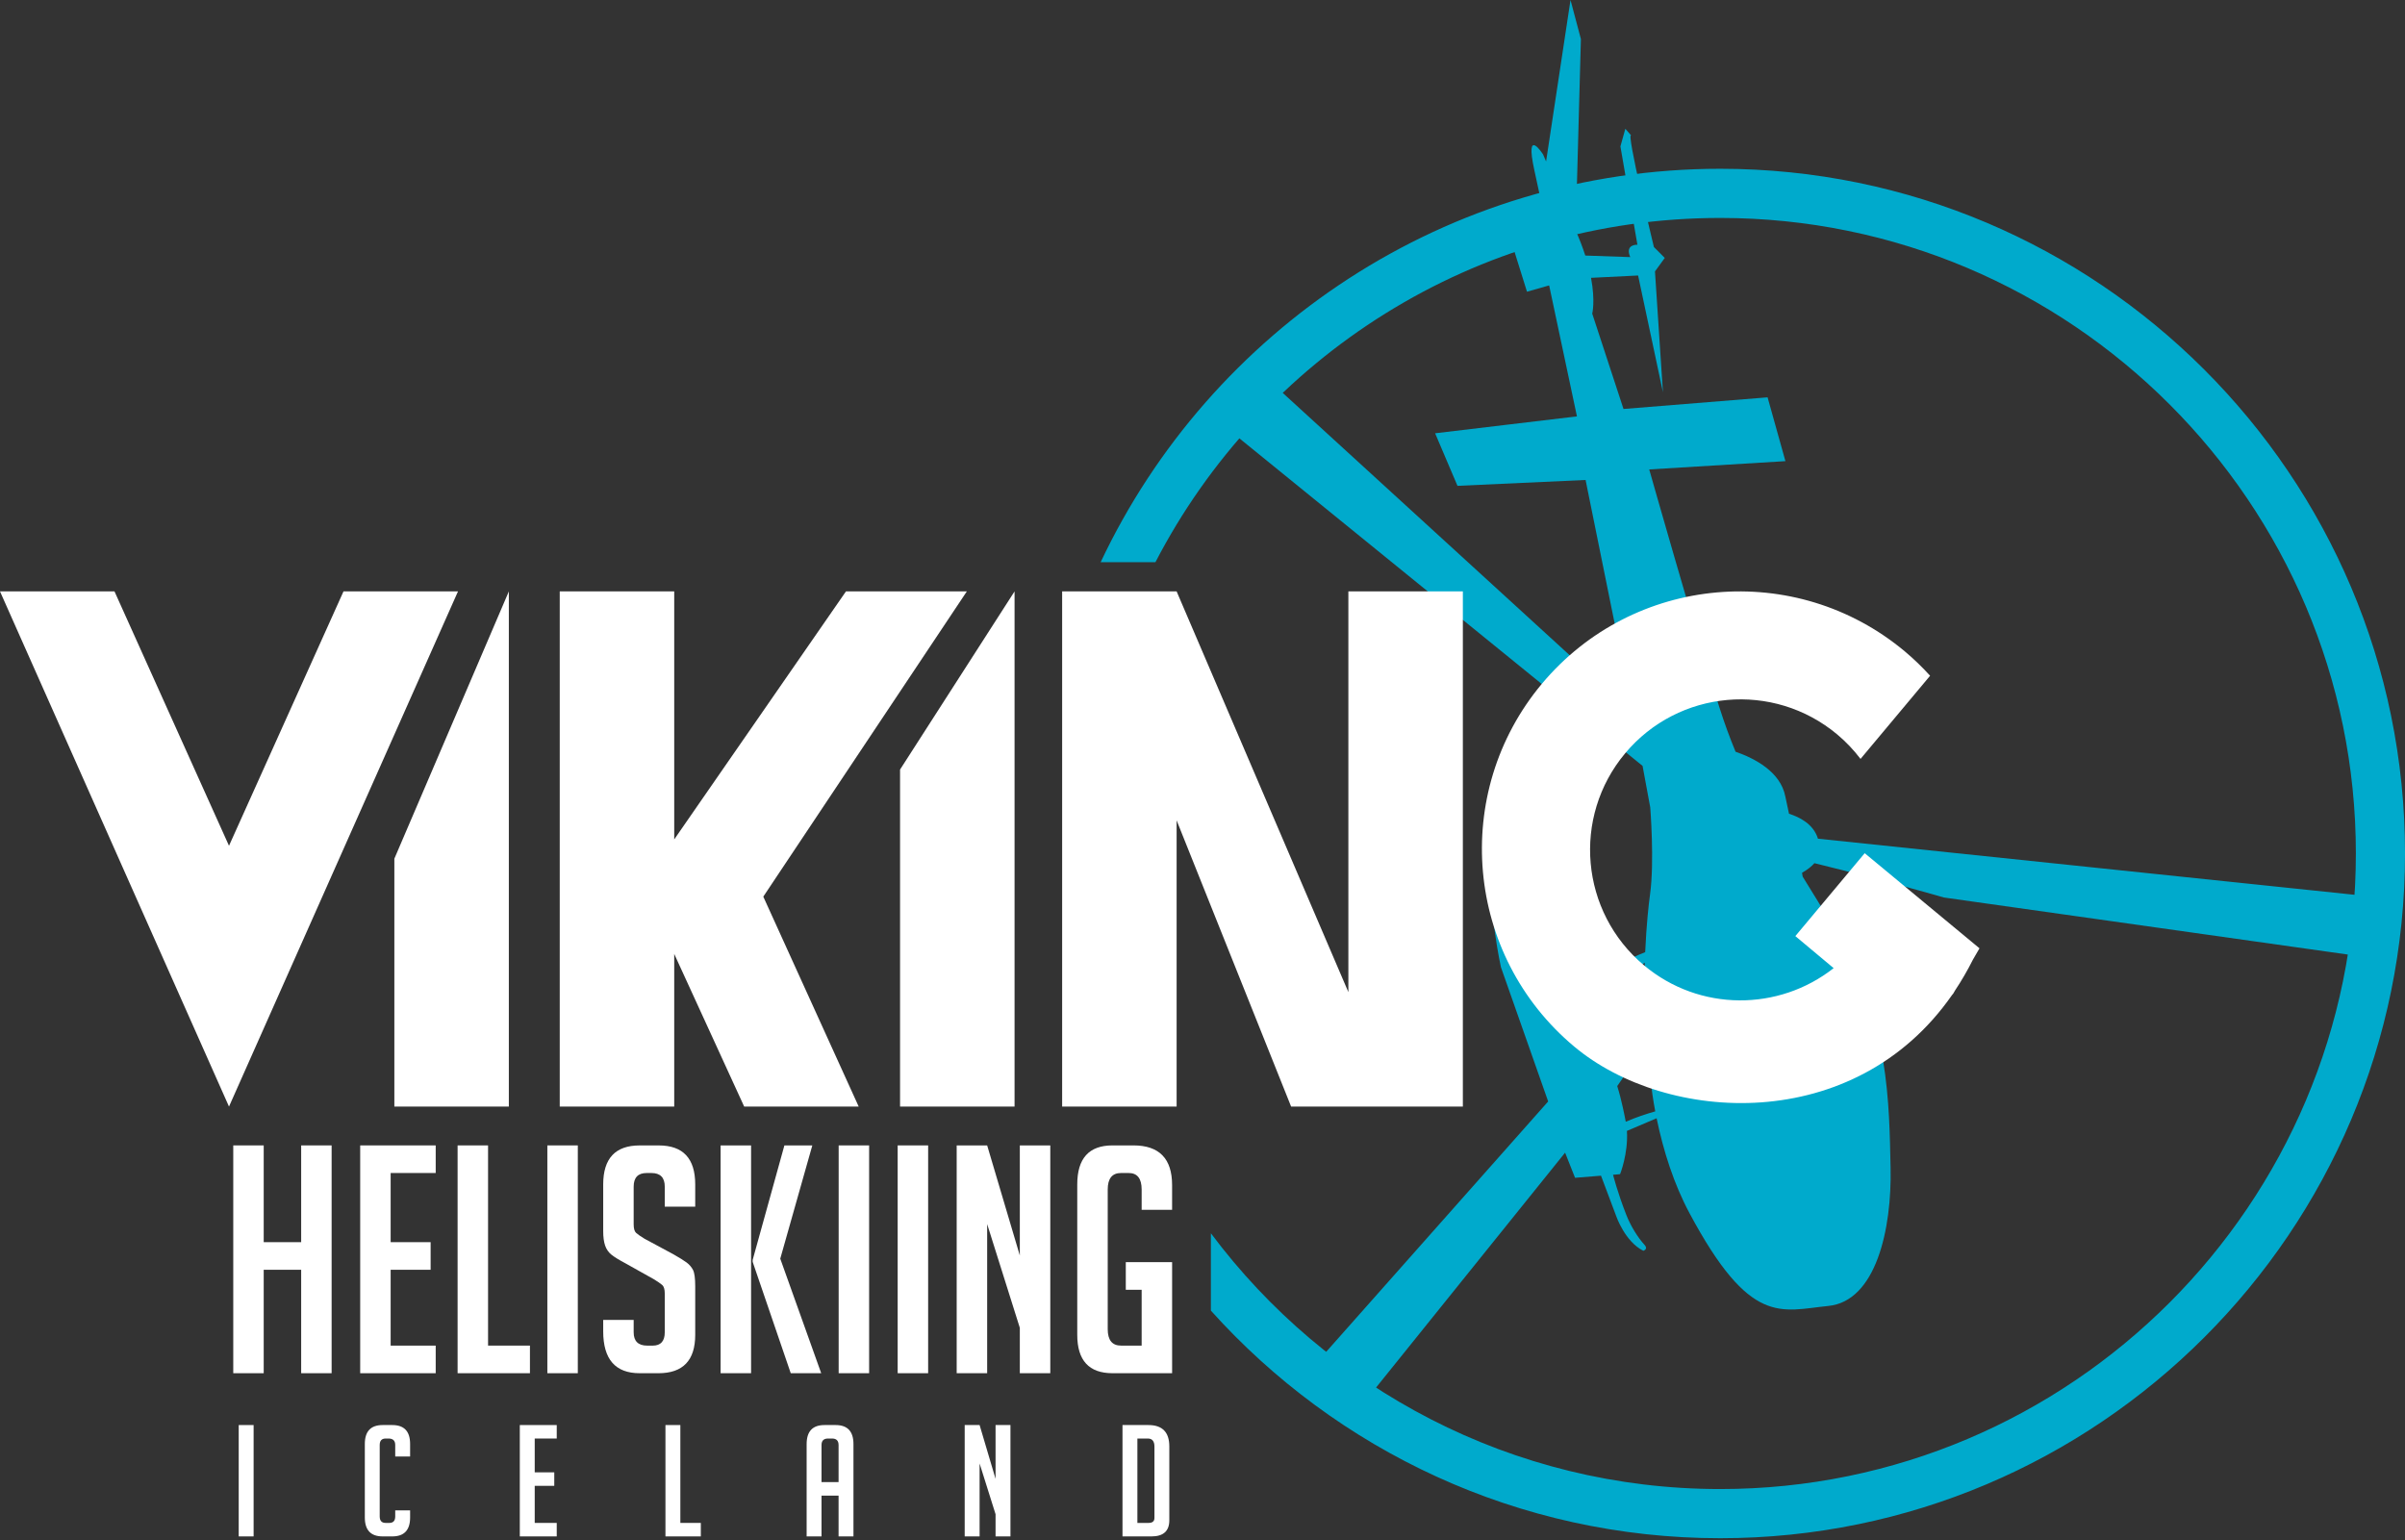
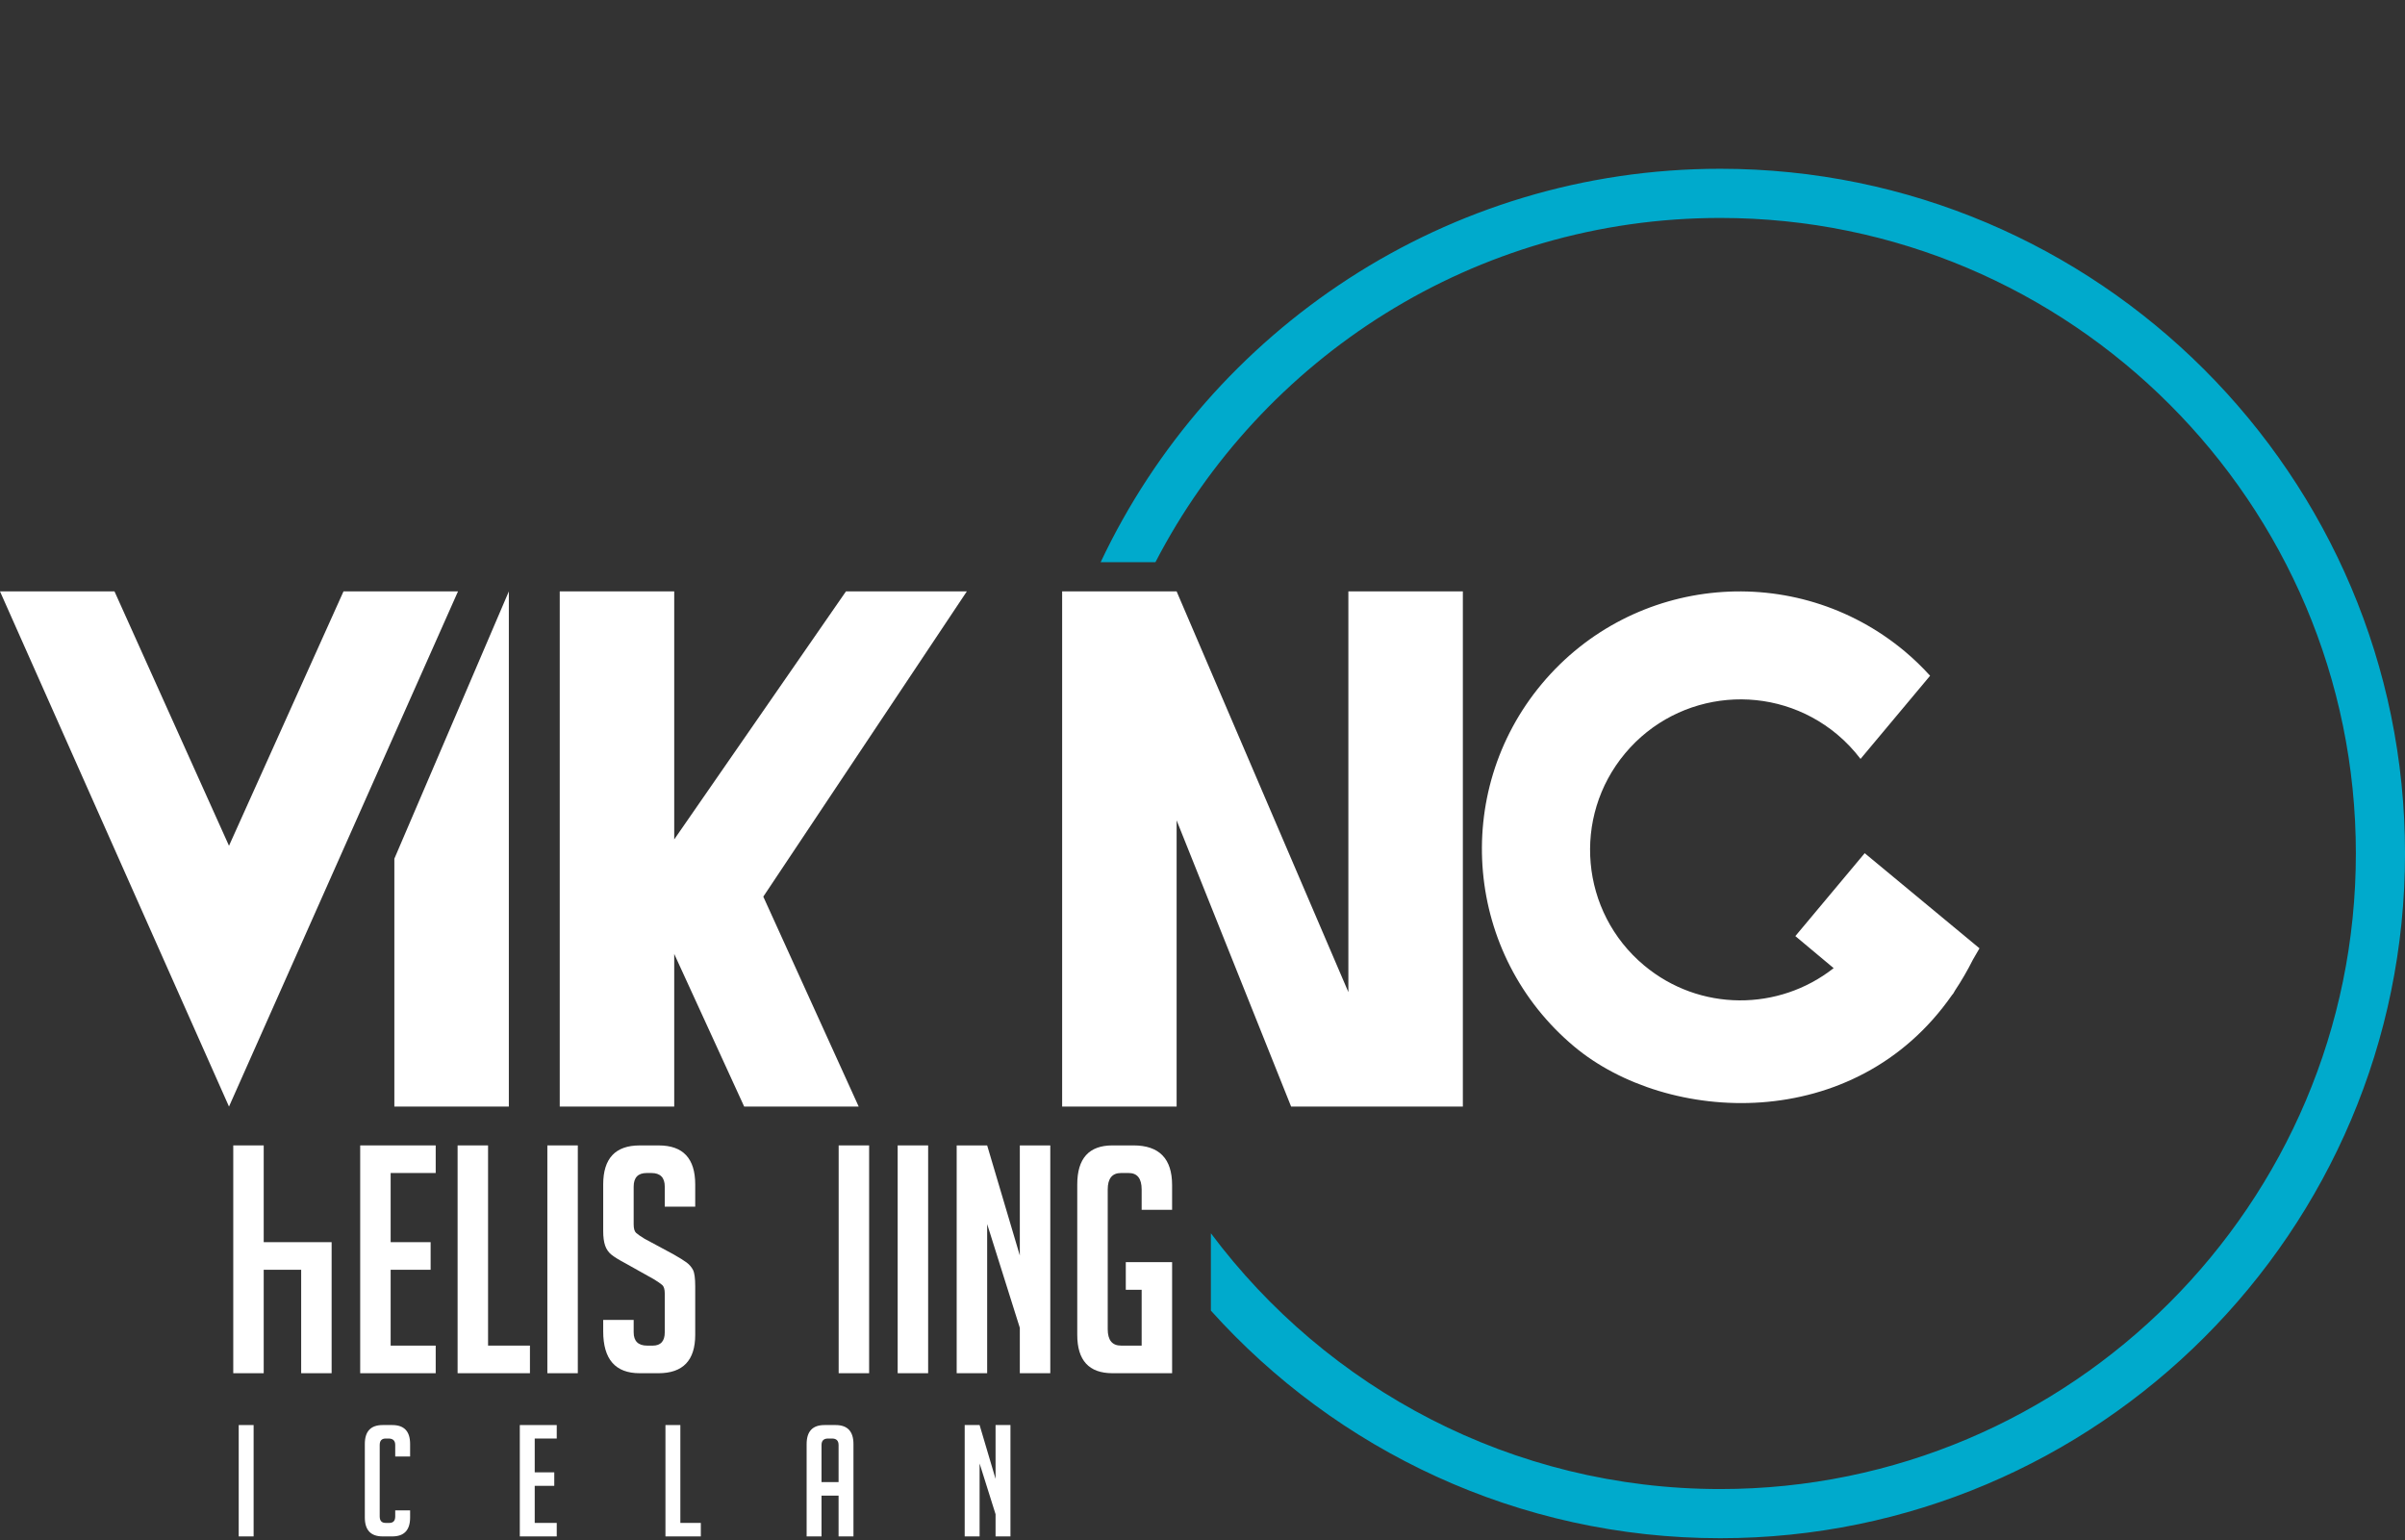
<svg xmlns="http://www.w3.org/2000/svg" width="217" height="139" viewBox="0 0 217 139" fill="none">
  <rect x="0" y="0" width="217" height="139" fill="#333333" stroke="none" />
-   <path d="M214.675 86.537L215.08 81.019L164.031 75.682C163.63 74.345 162.32 73.712 161.421 73.433C161.298 72.887 161.184 72.363 161.088 71.872C160.657 69.643 158.326 68.434 156.598 67.835C156.066 66.55 155.573 65.206 155.119 63.768C152.7 56.113 148.808 42.361 148.808 42.361L161.096 41.613L159.487 35.855L146.487 36.906L143.665 28.302C143.665 28.302 143.955 27.197 143.557 25.071L147.803 24.86L150.044 35.393L149.326 24.491L150.21 23.275L149.229 22.29C149.229 22.29 146.65 11.623 147.19 12.233C147.73 12.845 146.65 11.623 146.65 11.623L146.208 13.212L147.742 22.085C147.742 22.085 146.59 22.012 147.094 23.2L143.039 23.061C142.819 22.372 142.533 21.617 142.171 20.798L142.643 3.524L141.705 0L139.501 14.568L139.232 13.94C139.232 13.94 137.547 11.296 138.449 15.392C138.755 16.788 138.916 17.529 138.992 17.903L138.984 17.965L139.021 18.037C139.121 18.536 138.984 17.965 138.984 17.965L137.249 21.788L135.462 18.906L137.778 26.323L139.778 25.755L142.286 37.573L129.489 39.099L131.506 43.841L143.065 43.312L147.324 64.334L114.217 34.063L110.285 38.303L148.207 69.113L148.899 72.858C148.899 72.858 149.292 77.732 148.881 80.712C148.762 81.562 148.553 83.439 148.443 85.921C146.926 86.515 144.874 87.574 142.883 89.409C141.232 84.583 139.677 80.146 139.677 80.146C139.272 79.197 134.835 79.966 134.835 79.966C134.254 81.892 135.427 87.276 135.427 87.276L139.689 99.393L118.389 123.419L122.833 126.859L141.217 104.013L142.115 106.283L144.457 106.092L145.83 109.744C145.83 109.744 146.611 112.037 148.275 112.869C148.275 112.869 148.748 112.726 148.387 112.337C147.81 111.715 147.148 110.667 146.744 109.64C145.931 107.568 145.545 106.011 145.545 106.011L146.178 105.954C146.178 105.954 146.923 104.099 146.795 102.05L149.473 100.91C150.095 103.902 151.036 106.846 152.431 109.455C157.922 119.726 160.668 118.277 164.967 117.847C169.267 117.418 170.706 110.924 170.584 105.373C170.461 99.819 170.481 91.968 165.761 84.172C164.659 82.349 163.625 80.686 162.652 79.104C162.633 78.989 162.616 78.875 162.595 78.76C163.114 78.462 163.47 78.168 163.712 77.892C170.582 79.577 175.39 80.988 175.39 80.988L214.675 86.537ZM143.232 90.435L148.406 86.867C148.393 87.331 148.382 87.81 148.377 88.305L144.281 93.532C143.941 92.522 143.588 91.477 143.232 90.435ZM146.691 101.224C146.606 100.785 146.325 99.29 145.921 98.006L148.59 94.135C148.742 95.971 148.987 98.4 149.351 100.288C148.536 100.517 147.623 100.823 146.691 101.224Z" fill="#00AACC" />
  <path d="M155.216 15.23C130.54 15.23 109.2 29.772 99.309 50.734H104.252C113.799 32.297 133.059 19.667 155.216 19.667C186.839 19.667 212.567 45.394 212.567 77.017C212.567 108.641 186.839 134.369 155.216 134.369C136.429 134.369 119.726 125.291 109.257 111.289V118.268C120.577 130.867 136.986 138.805 155.216 138.805C189.284 138.805 217.002 111.088 217.002 77.018C217.002 42.948 189.284 15.23 155.216 15.23Z" fill="#00AACC" />
-   <path d="M27.174 123.916V114.582H23.794V123.916H21.047V103.359H23.794V112.091H27.174V103.359H29.922V123.916H27.174Z" fill="white" />
+   <path d="M27.174 123.916V114.582H23.794V123.916H21.047V103.359H23.794V112.091H27.174H29.922V123.916H27.174Z" fill="white" />
  <path d="M32.5 123.916V103.359H39.313V105.85H35.248V112.091H38.855V114.582H35.248V121.426H39.313V123.917H32.5V123.916Z" fill="white" />
  <path d="M47.816 123.916H41.289V103.359H44.037V121.425H47.816V123.916Z" fill="white" />
  <path d="M49.387 123.916V103.359H52.135V123.916H49.387Z" fill="white" />
  <path d="M59.981 108.885V107.082C59.981 106.262 59.58 105.851 58.778 105.851H58.349C57.565 105.851 57.175 106.262 57.175 107.082V110.489C57.175 110.87 57.251 111.129 57.404 111.261C57.557 111.396 57.805 111.568 58.148 111.778L60.754 113.18C61.326 113.505 61.73 113.759 61.97 113.939C62.209 114.121 62.394 114.34 62.529 114.596C62.662 114.855 62.729 115.346 62.729 116.072V120.453C62.729 122.762 61.622 123.917 59.408 123.917H57.719C55.523 123.917 54.426 122.657 54.426 120.138V119.105H57.175V120.224C57.175 121.026 57.586 121.427 58.406 121.427H58.893C59.618 121.427 59.981 121.026 59.981 120.224V116.729C59.981 116.349 59.904 116.091 59.752 115.957C59.599 115.824 59.351 115.652 59.007 115.441L56.402 113.982C55.828 113.677 55.413 113.42 55.156 113.209C54.898 112.999 54.712 112.728 54.597 112.392C54.484 112.059 54.426 111.626 54.426 111.09V106.882C54.426 104.534 55.523 103.361 57.719 103.361H59.436C61.631 103.361 62.729 104.534 62.729 106.882V108.886H59.981V108.885Z" fill="white" />
-   <path d="M67.769 123.916H65.019V103.359H67.769V123.916ZM74.096 123.916H71.348L67.912 113.867V113.695L70.775 103.36H73.294L70.402 113.581L74.096 123.916Z" fill="white" />
  <path d="M75.672 123.916V103.359H78.42V123.916H75.672Z" fill="white" />
  <path d="M80.996 123.916V103.359H83.745V123.916H80.996Z" fill="white" />
  <path d="M92.017 113.294V103.359H94.766V123.916H92.017V119.821L89.07 110.459V123.916H86.32V103.359H89.07L92.017 113.294Z" fill="white" />
  <path d="M101.579 116.386V113.894H105.758V123.916H100.377C98.258 123.916 97.199 122.761 97.199 120.451V106.88C97.199 104.532 98.258 103.359 100.377 103.359H102.267C104.593 103.359 105.757 104.551 105.757 106.938V109.169H103.01V107.338C103.01 106.347 102.618 105.85 101.837 105.85H101.15C100.348 105.85 99.948 106.347 99.948 107.338V119.936C99.948 120.929 100.348 121.425 101.15 121.425H103.01V116.386L101.579 116.386Z" fill="white" />
  <path d="M21.539 138.643V128.594H22.883V138.643H21.539Z" fill="white" />
  <path d="M37.004 136.291V136.935C37.004 138.073 36.468 138.643 35.395 138.643H34.528C33.454 138.643 32.918 138.073 32.918 136.935V130.301C32.918 129.161 33.454 128.594 34.528 128.594H35.395C36.468 128.594 37.004 129.161 37.004 130.301V131.433H35.661V130.398C35.661 130.007 35.461 129.81 35.059 129.81H34.794C34.439 129.81 34.261 130.006 34.261 130.398V136.837C34.261 137.23 34.439 137.425 34.794 137.425H35.129C35.484 137.425 35.661 137.23 35.661 136.837V136.292H37.004V136.291Z" fill="white" />
  <path d="M46.902 138.643V128.594H50.234V129.81H48.247V132.861H50.011V134.079H48.247V137.425H50.234V138.643H46.902Z" fill="white" />
  <path d="M63.234 138.643H60.043V128.594H61.387V137.425H63.234V138.643Z" fill="white" />
  <path d="M74.124 138.643H72.781V130.315C72.781 129.166 73.317 128.594 74.391 128.594H75.398C76.471 128.594 77.007 129.166 77.007 130.315V138.643H75.664V134.96H74.124V138.643H74.124ZM75.664 133.744V130.398C75.664 130.007 75.468 129.81 75.076 129.81H74.712C74.321 129.81 74.124 130.006 74.124 130.398V133.744H75.664Z" fill="white" />
  <path d="M89.828 133.449V128.594H91.172V138.643H89.828V136.64L88.388 132.063V138.643H87.043V128.594H88.388L89.828 133.449Z" fill="white" />
-   <path d="M101.281 138.643V128.594H103.619C104.877 128.594 105.506 129.237 105.506 130.525V137.186C105.506 138.157 104.97 138.643 103.897 138.643H101.281ZM102.625 137.425H103.631C103.986 137.425 104.164 137.276 104.164 136.976V130.539C104.164 130.053 103.963 129.81 103.562 129.81H102.625L102.625 137.425Z" fill="white" />
  <path d="M0 53.367L20.662 99.856L41.324 53.367H30.993L20.662 76.321L10.331 53.367H0Z" fill="white" />
  <path d="M35.582 77.487V99.856H45.912V53.367L35.582 77.487Z" fill="white" />
-   <path d="M81.211 69.444V99.856H91.542V53.367L81.211 69.444Z" fill="white" />
  <path d="M77.479 99.856H67.147L60.834 86.079V99.856H50.504V53.367H60.834V75.748L76.33 53.367H87.236L68.871 80.912L77.479 99.856Z" fill="white" />
  <path d="M95.836 99.856V53.367H106.165L121.662 89.527V53.367H131.992V99.856H116.496L106.165 74.028V99.856H95.836Z" fill="white" />
  <path d="M176.407 89.368C176.981 88.507 177.518 87.584 178.013 86.599L178.608 85.574L168.25 76.99L161.992 84.472L165.447 87.362C160.506 91.257 153.357 91.309 148.339 87.112C142.585 82.297 141.822 73.733 146.634 67.978C151.447 62.223 160.014 61.462 165.77 66.275C166.569 66.943 167.267 67.686 167.873 68.483L174.151 60.977C173.448 60.206 172.693 59.471 171.871 58.782C162.025 50.547 147.363 51.852 139.126 61.698C130.89 71.545 132.196 86.206 142.043 94.443C150.399 101.431 167.337 102.427 176.133 89.784L176.233 89.669L176.407 89.368Z" fill="white" />
</svg>